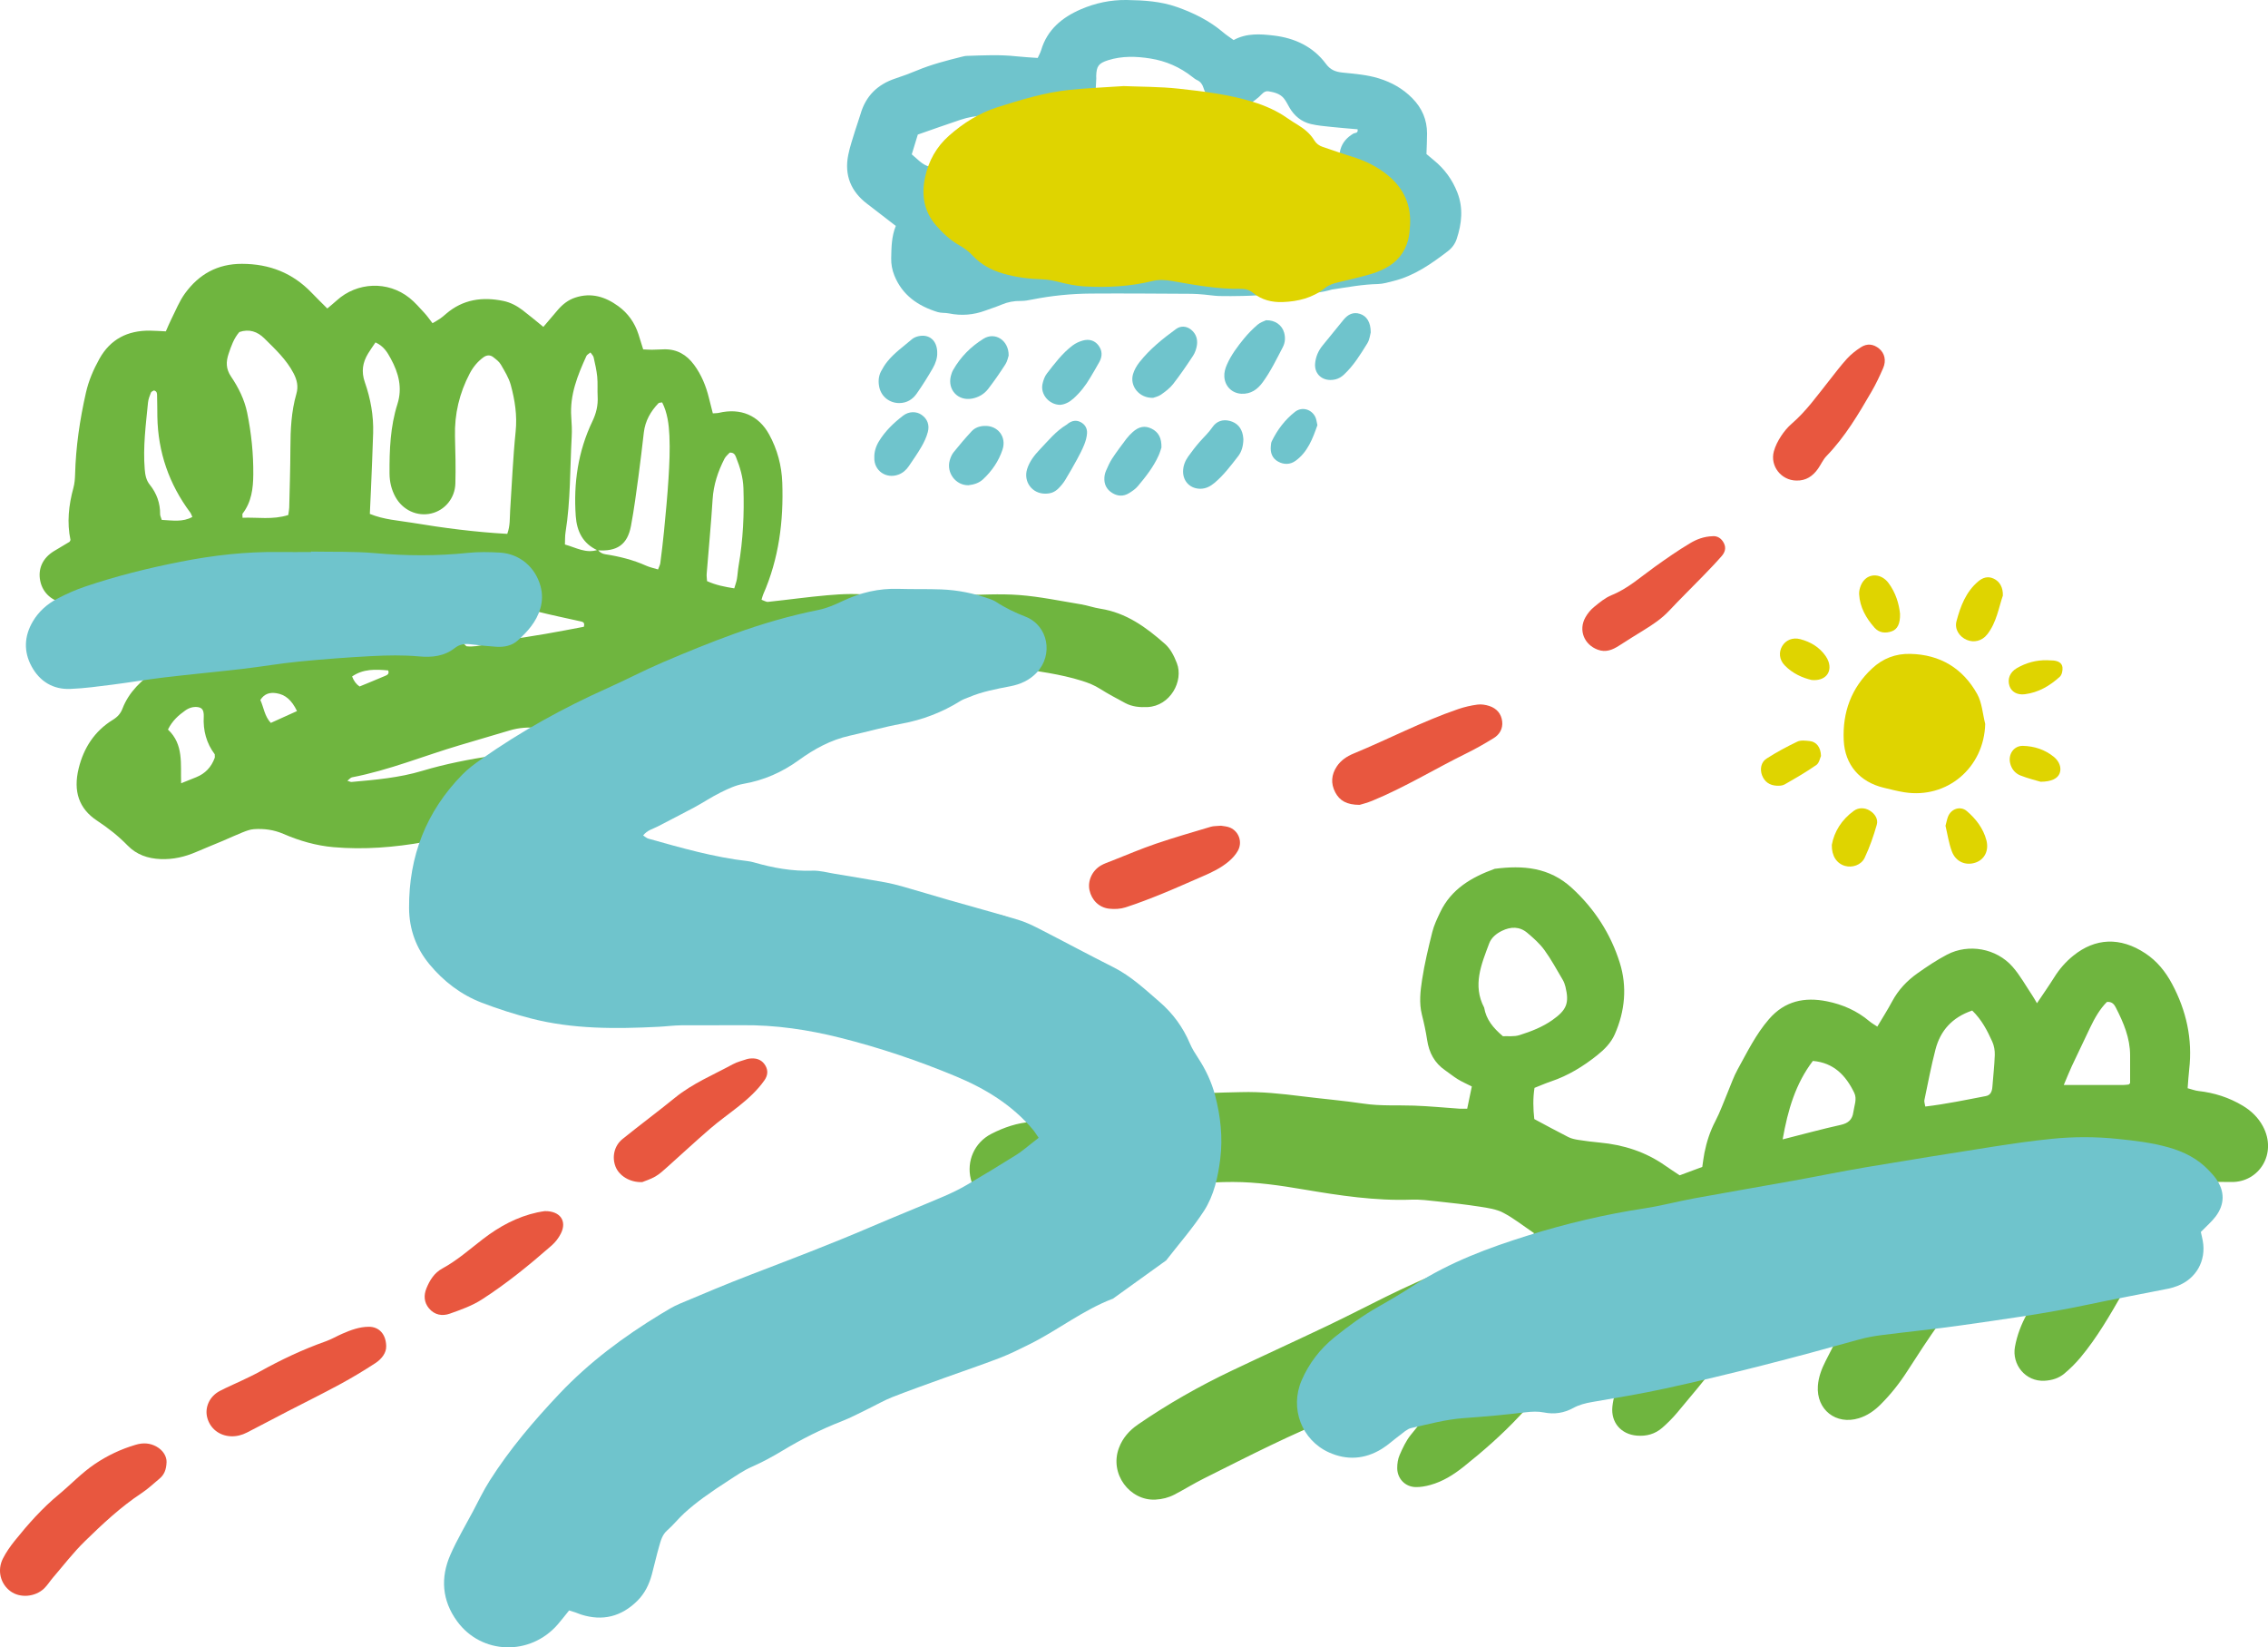
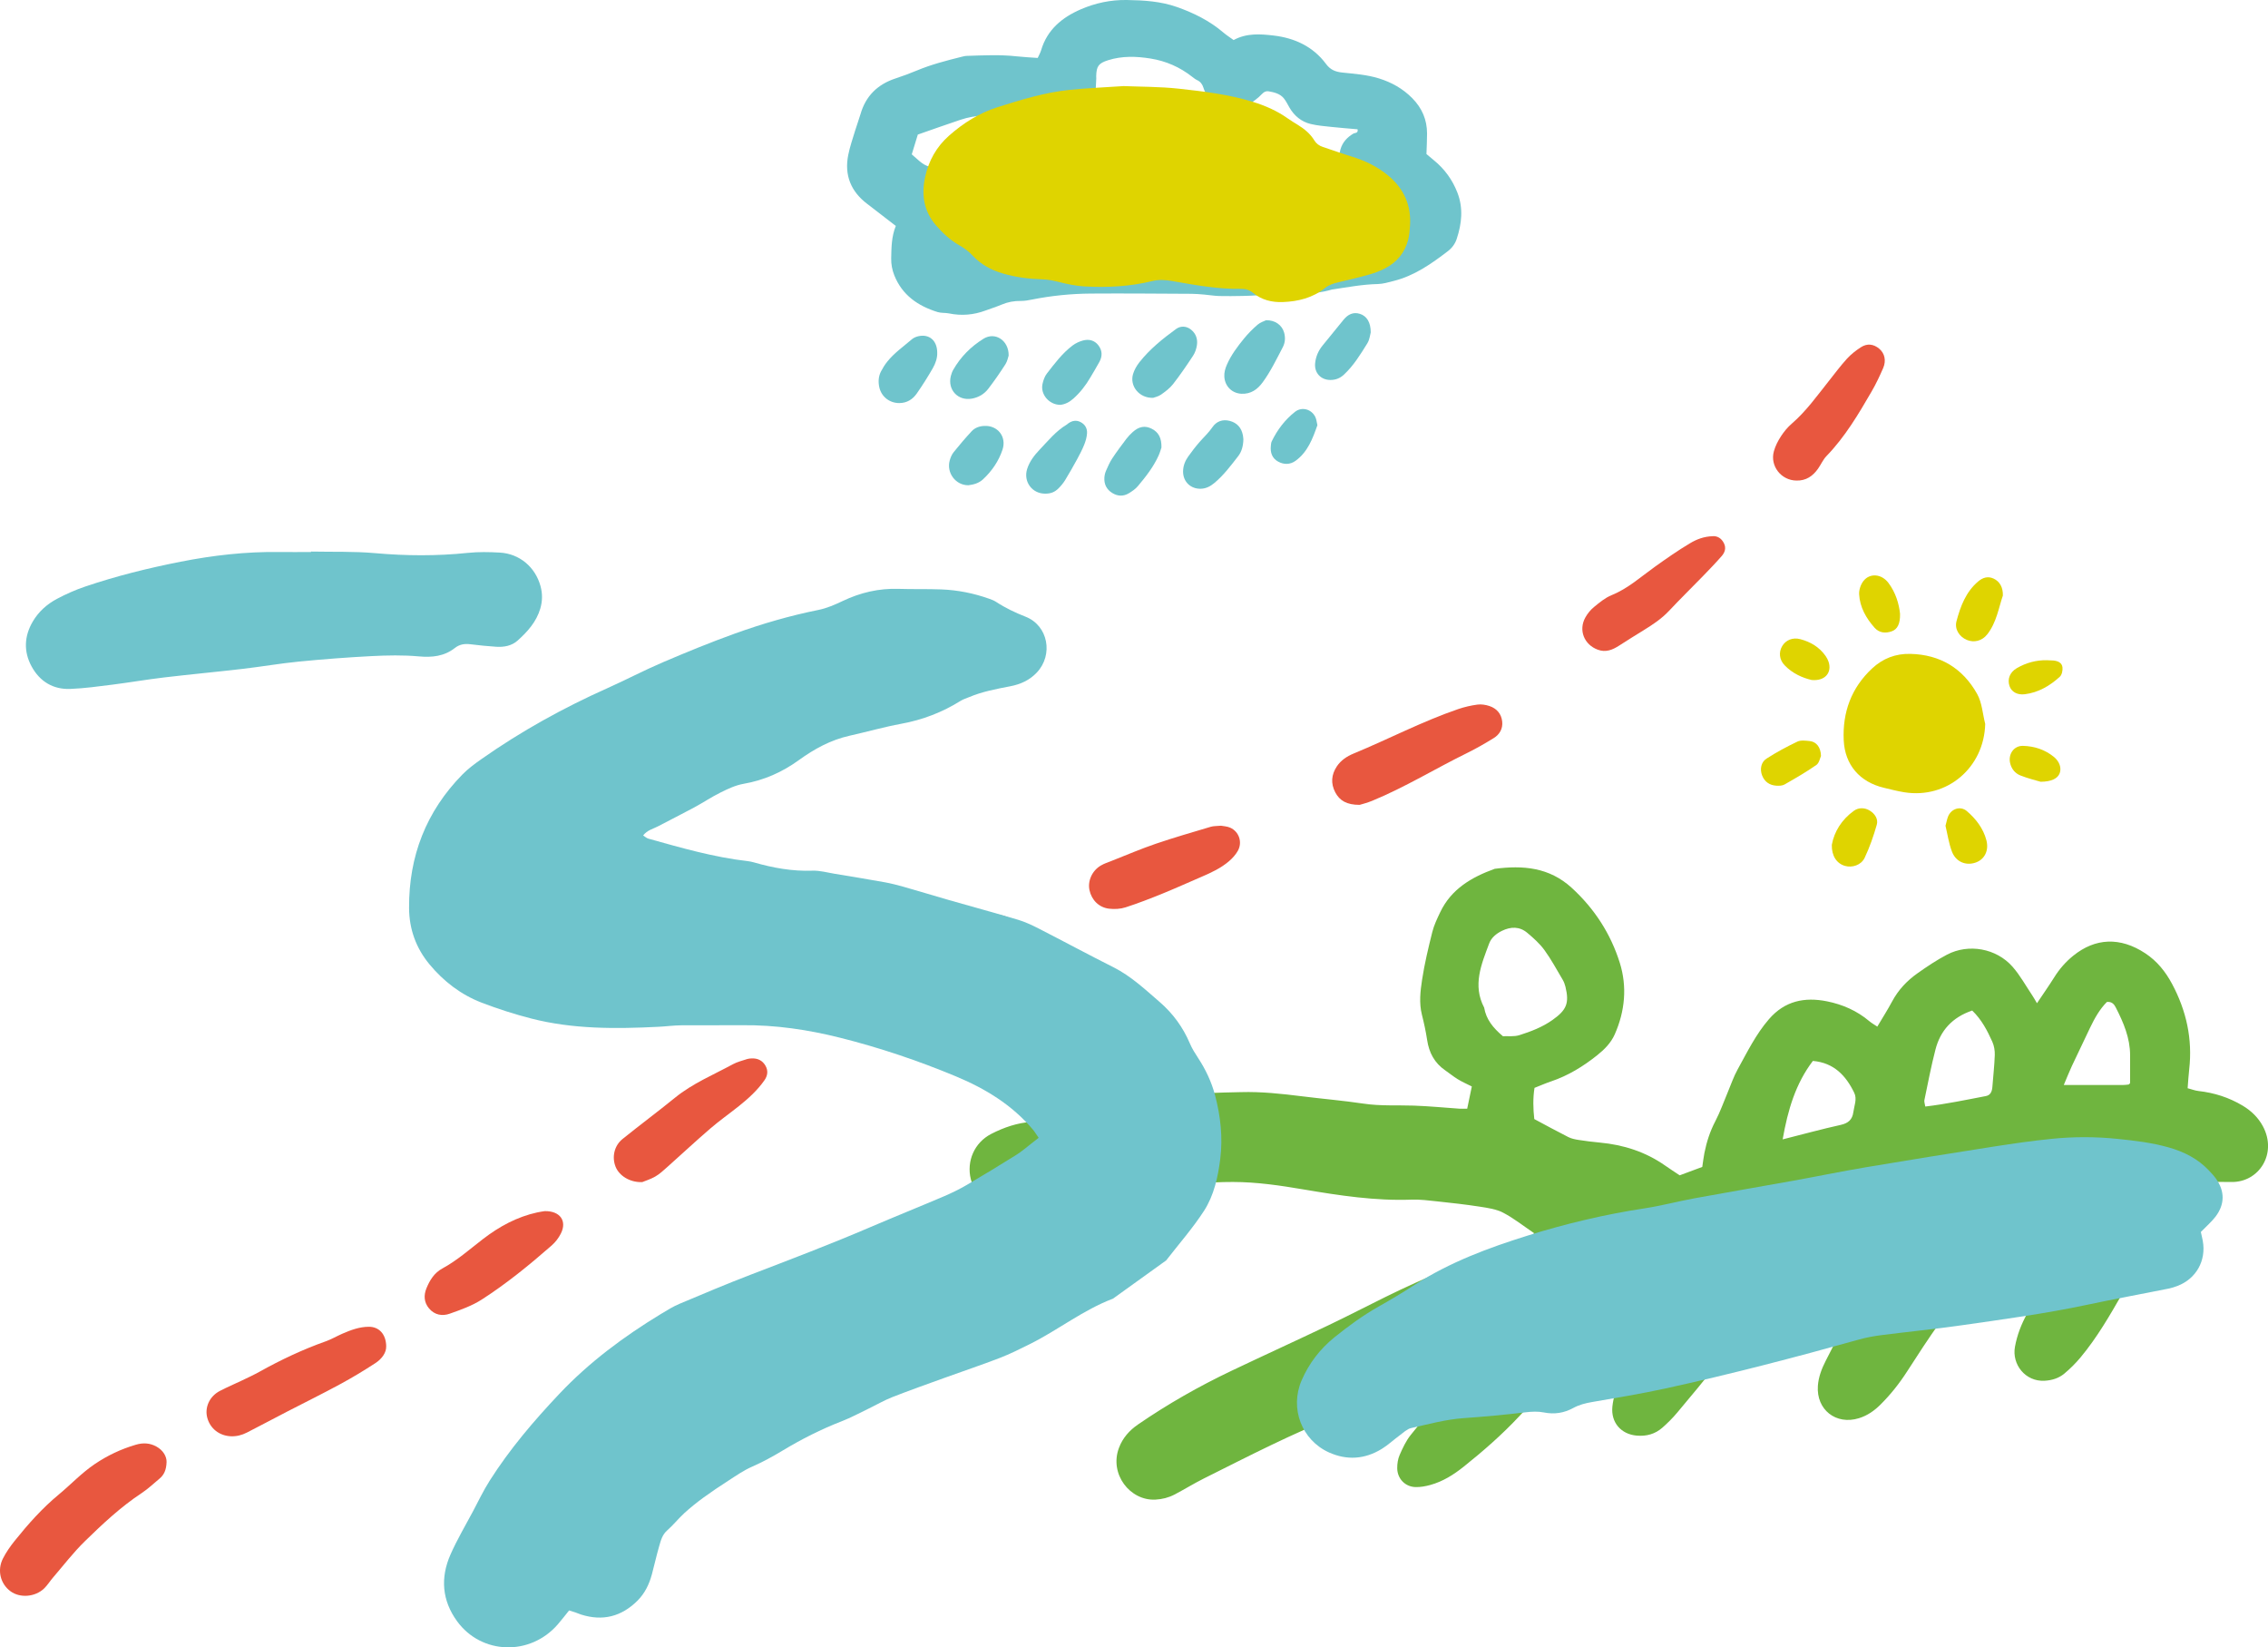
<svg xmlns="http://www.w3.org/2000/svg" version="1.1" viewBox="0 0 944.77 686.05">
  <defs>
    <style>
      .cls-1, .cls-2, .cls-3, .cls-4, .cls-5 {
        stroke-width: 0px;
      }

      .cls-1, .cls-3 {
        fill: #6fc4cc;
      }

      .cls-2 {
        fill: #e8573f;
      }

      .cls-2, .cls-3, .cls-4, .cls-5 {
        mix-blend-mode: multiply;
      }

      .cls-4 {
        fill: #6fb53f;
      }

      .cls-5 {
        fill: #dfd400;
      }

      .cls-6 {
        isolation: isolate;
      }
    </style>
  </defs>
  <g class="cls-6">
    <g id="Laag_1" data-name="Laag 1">
      <g>
        <path class="cls-5" d="M826.97,301.48c-.47,18.18-15.83,31.33-33.73,28.46-2.87-.46-5.7-1.2-8.53-1.88-9.96-2.38-16.2-9.49-16.68-19.77-.54-11.64,3.14-21.82,11.82-29.91,4.47-4.17,9.78-6.21,15.91-6.07,12.46.28,21.86,6,27.85,16.69,2.04,3.65,2.29,8.29,3.36,12.49Z" />
        <path class="cls-5" d="M834.32,248.05c-1.73,4.99-2.61,11.16-6.49,16.12-2.2,2.81-5.6,3.58-8.58,2.3-3.03-1.3-5.13-4.43-4.25-7.74,1.64-6.19,3.9-12.22,9.01-16.56,1.85-1.58,4.01-2.36,6.46-1.21,2.49,1.16,3.97,3.58,3.85,7.1Z" />
        <path class="cls-5" d="M763.08,351.8c.98-5.42,4.09-10.5,9.23-14.17,1.96-1.4,4.52-1.32,6.6-.03,2.07,1.28,3.57,3.49,2.89,5.87-1.35,4.69-2.96,9.37-5.05,13.77-1.47,3.09-5.25,4.22-8.2,3.37-3.42-.99-5.59-4.11-5.48-8.8Z" />
        <path class="cls-5" d="M758.57,314.82c-.41.84-.74,2.92-1.93,3.75-4.25,2.96-8.75,5.56-13.25,8.13-.93.53-2.25.58-3.38.51-2.83-.17-4.92-1.57-5.98-4.27-.98-2.5-.5-5.51,1.84-7.01,4.11-2.64,8.45-4.98,12.86-7.08,1.43-.68,3.43-.41,5.13-.23,2.77.29,4.61,2.56,4.7,6.19Z" />
        <path class="cls-5" d="M791.49,255.59c.11,4.16-1.07,6.46-3.42,7.31-2.67.96-5.29.67-7.2-1.49-3.51-3.96-6.12-8.52-6.42-13.91-.1-1.83.65-4.08,1.79-5.54,2.66-3.41,7.56-3,10.41.79,3.04,4.03,4.41,8.75,4.84,12.84Z" />
        <path class="cls-5" d="M810.42,343.93c.42-1.57.63-2.71,1.04-3.79,1.27-3.33,5.17-4.64,7.84-2.37,3.81,3.25,6.86,7.22,8.16,12.14,1.14,4.34-.79,8-4.43,9.29-4.1,1.45-8.32-.25-9.95-4.63-1.31-3.51-1.85-7.31-2.65-10.65Z" />
        <path class="cls-5" d="M754.7,283.19c-3.8-.87-8-2.7-11.29-6.13-2.26-2.36-2.51-5.47-1.01-7.99,1.48-2.49,4.35-3.73,7.52-2.89,4.3,1.13,7.99,3.32,10.59,7.05.49.7.9,1.49,1.18,2.29,1.56,4.52-1.39,8.19-6.99,7.67Z" />
        <path class="cls-5" d="M850.06,325.57c-1.89-.57-5.26-1.37-8.44-2.63-2.19-.87-3.7-2.69-4.27-5.14-.87-3.73,1.57-7.28,5.36-7.18,4.7.12,9.1,1.54,12.82,4.55,2.4,1.94,3.3,4.66,2.46,6.86-.81,2.13-3.31,3.51-7.94,3.54Z" />
        <path class="cls-5" d="M852.66,274.95c.87.04,1.75.06,2.62.12,1.87.15,3.63.86,3.87,2.82.16,1.28-.23,3.15-1.11,3.95-4.14,3.77-8.91,6.58-14.59,7.28-3.2.4-5.57-1.05-6.37-3.45-.95-2.85.15-5.73,3.05-7.41,3.85-2.23,8.03-3.39,12.52-3.31Z" />
      </g>
      <path class="cls-1" d="M373.17,94.09c-4.18-3.22-7.86-6.06-11.54-8.9-.13-.1-.26-.19-.39-.29-6.79-5.16-9.57-11.95-7.9-20.34.69-3.45,1.86-6.8,2.88-10.17.69-2.31,1.57-4.56,2.24-6.87,2.18-7.57,7.11-12.37,14.52-14.83,3.04-1.01,6.07-2.11,9.02-3.35,5.95-2.49,12.17-4.08,18.4-5.64.78-.19,1.57-.41,2.36-.43,6.91-.22,13.82-.58,20.72.19,2.86.32,5.73.44,8.79.67.54-1.19,1.11-2.14,1.42-3.18,2.52-8.6,8.76-13.7,16.53-17.07C456.27,1.27,462.62-.1,469.4,0c7.13.11,14.13.54,20.87,2.92,7,2.47,13.6,5.73,19.31,10.6,1.32,1.13,2.8,2.07,4.3,3.16,5.43-2.97,11.18-2.53,16.68-1.88,8.68,1.02,16.41,4.54,21.81,11.83,1.8,2.43,3.88,3.28,6.86,3.59,5.08.53,10.22.89,15.18,2.43,5.33,1.66,9.96,4.25,13.91,8.26,4.08,4.14,6.13,8.97,6.14,14.71,0,2.72-.15,5.45-.25,8.53.89.75,1.96,1.67,3.07,2.57,4.46,3.63,7.74,8.13,9.82,13.49,2.51,6.47,1.83,12.93-.3,19.32-.67,2.01-1.92,3.73-3.62,5.03-6.91,5.3-14,10.29-22.63,12.45-2.17.54-4.39,1.23-6.6,1.28-6.29.14-12.43,1.29-18.61,2.22-.16.02-.33,0-.48.05-8.15,2.46-16.54,1.9-24.88,1.95-2.07.01-4.14.35-6.22.48-2.08.13-4.17.23-6.25.26-3.22.05-6.43.12-9.65.03-2.07-.06-4.13-.42-6.21-.6-1.76-.15-3.52-.31-5.28-.32-13.99-.07-27.98-.2-41.97-.1-8.19.06-16.33.87-24.38,2.47-1.57.31-3.17.62-4.76.6-2.78-.04-5.4.42-7.97,1.51-2.21.94-4.52,1.65-6.78,2.49-4.94,1.83-9.98,2.26-15.16,1.2-1.57-.32-3.27-.11-4.77-.57-8.18-2.53-14.77-7.05-18.06-15.34-.89-2.25-1.33-4.61-1.28-7.07.1-4.5.11-8.99,1.92-13.45ZM379.76,64.24c1.37,1.2,2.31,2.07,3.3,2.89,2.75,2.28,5.4,3.31,9.17,1.55,4.92-2.31,9.83-1.07,13.91,2.46,4.21,3.65,5.71,8.39,4.71,13.91-.6,3.29-2.33,5.96-4.48,8.4-1.49,1.68-3.15,3.22-4.62,4.92-.61.7-.98,1.63-1.37,2.49-.22.49.57,1.31,1.15,1.21.47-.08.94-.17,1.38-.32,6.12-2.02,12.27-3.83,18.81-3.75.63,0,1.27-.22,1.91-.27,6.87-.52,13.59-2.55,20.56-2.09.63.04,1.27-.13,1.91-.2,2.54-.28,5.08-.8,7.63-.82,16.08-.13,32.15-.18,48.23-.2,2.08,0,4.15.45,6.23.53,3.52.14,7.1.57,10.56.13,6.88-.88,13.77-.89,20.67-1.1,2.24-.07,4.49-.14,6.7-.45,2.69-.38,5.33-1.3,8.03-1.48,4.94-.32,9.82-1.53,14.86-.64,4.55.8,8.94-.54,13.2-1.99,1.45-.49,3.04-1.09,3.84-2.84-.57-1.93-1.91-3.23-3.72-4.06-2.77-1.26-5.56-2.5-8.39-3.62-2.98-1.18-6.09-2.05-9.03-3.31-5.53-2.38-8.13-7.87-6.51-13.42.85-2.93,2.76-4.98,5.36-6.53.61-.36,2.11-.06,1.76-1.8-3.65-.32-7.31-.6-10.96-.99-2.87-.31-5.77-.54-8.56-1.21-3.92-.95-6.86-3.39-8.89-6.9-.72-1.25-1.35-2.57-2.24-3.7-1.6-2.02-4-2.6-6.39-3.01-1.89-.33-2.82,1.26-4,2.29-1.95,1.7-4.01,3.2-6.47,4.11-7.06,2.61-13.32-.73-15.97-6.05-.28-.57-.52-1.18-.71-1.79-.45-1.45-1.22-2.57-2.66-3.23-.72-.33-1.37-.85-2-1.34-5.15-4.07-11.01-6.63-17.44-7.65-5.89-.94-11.84-1.13-17.64.71-3.96,1.26-4.84,2.47-4.95,6.61,0,.32.05.64.03.96-.23,3.84-.3,7.7-.75,11.52-.62,5.23-4.84,9.74-9.78,10.68-3.94.75-7.77.4-10.96-2.27-3.16-2.65-6.81-3.4-10.75-3.45-1.6-.02-3.23-.03-4.81-.3-6.59-1.15-13.12-1.08-19.51,1.05-5.92,1.97-11.8,4.08-17.78,6.16-.86,2.8-1.65,5.38-2.51,8.18Z" />
      <path class="cls-1" d="M527.35,133.37c3.82-.14,6.73,2.07,7.57,5.14.57,2.08.46,4.13-.55,6.08-2.6,4.96-5.02,10.02-8.34,14.57-2.19,3.01-4.94,5-8.87,4.82-3.94-.18-6.88-3.09-7.14-7.04-.12-1.82.36-3.47,1.08-5.11,1.76-4,4.36-7.47,7.09-10.81,1.71-2.09,3.64-4.05,5.69-5.81,1.16-.99,2.76-1.47,3.48-1.83Z" />
-       <path class="cls-1" d="M480.34,165.68c-5.77.19-9.81-4.89-8.37-9.84.52-1.79,1.54-3.55,2.7-5.02,4.31-5.45,9.68-9.77,15.27-13.83,1.93-1.4,4.38-1.21,6.22.3,2.05,1.67,2.8,3.94,2.44,6.44-.23,1.54-.78,3.16-1.63,4.45-2.64,4.01-5.36,7.99-8.31,11.78-1.35,1.73-3.22,3.12-5.04,4.4-1.14.79-2.63,1.08-3.29,1.33Z" />
+       <path class="cls-1" d="M480.34,165.68c-5.77.19-9.81-4.89-8.37-9.84.52-1.79,1.54-3.55,2.7-5.02,4.31-5.45,9.68-9.77,15.27-13.83,1.93-1.4,4.38-1.21,6.22.3,2.05,1.67,2.8,3.94,2.44,6.44-.23,1.54-.78,3.16-1.63,4.45-2.64,4.01-5.36,7.99-8.31,11.78-1.35,1.73-3.22,3.12-5.04,4.4-1.14.79-2.63,1.08-3.29,1.33" />
      <path class="cls-1" d="M390.41,146.79c.12,2.13-.64,4.45-1.83,6.53-2.07,3.61-4.3,7.14-6.68,10.55-1.71,2.45-4.12,3.98-7.3,3.99-4.06,0-7.45-2.65-8.32-6.61-.49-2.27-.35-4.5.71-6.57.73-1.41,1.59-2.79,2.58-4.03,2.92-3.67,6.78-6.34,10.3-9.37.7-.6,1.66-1.01,2.57-1.23,4.54-1.09,7.91,1.63,7.98,6.74Z" />
      <path class="cls-1" d="M517.95,182.97c-.07,2.74-.69,5.12-2.19,7.04-3.05,3.92-6.03,7.92-9.89,11.13-1.63,1.36-3.42,2.34-5.64,2.4-4.22.12-7.38-2.88-7.4-7.12,0-2.33.81-4.43,2.13-6.29,1.49-2.09,3.06-4.14,4.75-6.07,1.79-2.05,3.79-3.87,5.35-6.16,1.66-2.43,4.23-3.39,7.2-2.62,3.1.81,4.91,2.89,5.5,6.03.12.63.15,1.27.19,1.65Z" />
      <path class="cls-1" d="M435.38,205.59c-5.47.01-9.15-5.03-7.51-10.26.99-3.16,3.03-5.78,5.19-8.04,3.53-3.69,6.78-7.76,11.27-10.44.27-.16.5-.41.76-.59,1.57-1.08,3.25-1.39,5-.5,1.91.97,2.87,2.66,2.73,4.72-.11,1.57-.55,3.17-1.14,4.63-.83,2.08-1.87,4.09-2.94,6.06-1.61,2.96-3.28,5.89-5.03,8.76-.75,1.22-1.69,2.36-2.7,3.38-1.66,1.68-3.32,2.28-5.64,2.28Z" />
      <path class="cls-1" d="M483.83,186.34c-.25.72-.62,2.11-1.21,3.41-2.14,4.72-5.32,8.78-8.63,12.71-1.01,1.2-2.39,2.14-3.75,2.96-2.24,1.36-4.6,1.28-6.84-.07-2.42-1.46-3.53-3.67-3.35-6.47.06-.94.29-1.92.66-2.78.77-1.76,1.54-3.55,2.59-5.15,1.85-2.81,3.88-5.51,5.91-8.2.77-1.02,1.68-1.96,2.63-2.81,2.61-2.36,5.17-2.79,7.94-1.38,2.89,1.47,4.11,3.91,4.04,7.78Z" />
      <path class="cls-1" d="M420.17,148.09c-.24.68-.52,2.33-1.35,3.62-2.25,3.5-4.62,6.93-7.16,10.23-1.7,2.21-4.09,3.6-6.88,4.08-5.73.99-10.09-3.68-8.71-9.35.22-.92.55-1.85,1.02-2.67,3.09-5.39,7.33-9.66,12.62-12.94,4.84-3,10.57.72,10.46,7.03Z" />
      <path class="cls-1" d="M441.59,168.6c-4.64-.07-8.23-4.43-7.33-8.64.33-1.54.89-3.19,1.84-4.41,3.25-4.18,6.43-8.46,10.71-11.68,1.24-.93,2.76-1.64,4.26-2.05,2.49-.69,4.84-.15,6.49,2,1.63,2.12,1.7,4.48.46,6.8-1.22,2.26-2.56,4.45-3.87,6.67-1.88,3.21-4.14,6.12-6.91,8.62-1.72,1.55-3.67,2.56-5.65,2.69Z" />
      <path class="cls-1" d="M571.01,138.4c-.28.95-.45,3.01-1.42,4.57-2.87,4.63-5.73,9.3-9.77,13.06-1.59,1.49-3.48,2.23-5.68,2.21-3.91-.03-6.65-2.92-6.31-6.86.24-2.78,1.32-5.28,3.08-7.45,2.93-3.61,5.85-7.23,8.81-10.82,1.77-2.14,3.96-3.3,6.79-2.4,2.8.89,4.49,3.49,4.49,7.68Z" />
-       <path class="cls-1" d="M364.21,190.59c-.07-2.31.59-4.58,1.86-6.7,2.61-4.33,6.19-7.77,10.15-10.8,2.39-1.83,5.51-1.84,7.65-.35,2.55,1.77,3.38,4.33,2.63,7.17-.56,2.14-1.54,4.21-2.65,6.14-1.6,2.77-3.46,5.4-5.25,8.06-1.1,1.63-2.52,2.88-4.41,3.57-5.02,1.84-10.17-1.62-9.98-7.09Z" />
      <path class="cls-1" d="M403.37,202.08c-5.24.05-9.19-5.15-7.75-10.33.34-1.21.87-2.48,1.65-3.45,2.4-2.99,4.9-5.92,7.51-8.73,1.34-1.44,3.18-2.09,5.2-2.19,5.63-.3,9.42,4.52,7.63,9.88-1.6,4.81-4.4,8.88-8.1,12.34-1.73,1.62-3.86,2.21-6.13,2.49Z" />
      <path class="cls-1" d="M548.78,177.08c-1.96,5.58-4.02,11.13-9.07,14.81-2.25,1.64-4.86,1.68-7.27.36-2.51-1.37-3.34-3.76-3.05-6.54.07-.63.09-1.32.36-1.88,2.32-4.82,5.52-9.03,9.72-12.33,2.89-2.26,6.94-1.07,8.48,2.22.46.98.54,2.13.83,3.35Z" />
      <path class="cls-5" d="M467.99,35.85c7.08.3,15.11.22,23.03,1.08,10.41,1.14,20.84,2.39,30.93,5.5,5.13,1.58,9.97,3.7,14.37,6.81,1.41.99,2.88,1.89,4.35,2.79,2.7,1.67,5.13,3.64,6.79,6.38.87,1.43,2.05,2.28,3.6,2.79,4.01,1.31,7.97,2.77,12.01,4,5.61,1.72,10.77,4.2,15.3,7.99,6.46,5.41,9.52,12.28,9,20.7-.13,2.03-.29,4.09-.8,6.04-1.39,5.27-4.61,9.22-9.42,11.74-2.07,1.08-4.29,1.95-6.53,2.59-4.36,1.24-8.78,2.28-13.2,3.32-2,.47-3.86,1.07-5.52,2.4-5.11,4.08-11.13,5.57-17.53,5.81-4.53.17-8.75-.86-12.31-3.76-1.57-1.28-3.18-1.77-5.15-1.74-9.61.16-19.03-1.58-28.43-3.22-2.84-.5-5.54-.74-8.35-.05-9.36,2.3-18.9,2.8-28.47,2.25-3.56-.21-7.13-.97-10.61-1.85-2.29-.58-4.53-1.03-6.9-1.1-5.49-.16-10.91-.85-16.22-2.38-4.94-1.42-9.29-3.76-12.79-7.53-1.62-1.75-3.47-3.1-5.54-4.27-3.71-2.1-6.79-4.97-9.6-8.19-5.21-5.97-6.24-12.87-4.62-20.26,1.47-6.73,4.72-12.58,9.96-17.2,5.94-5.24,12.55-9.42,20.12-11.82,9.85-3.13,19.75-6.18,30.08-7.24,7.16-.74,14.37-1.03,22.48-1.58Z" />
      <path class="cls-4" d="M611.19,461.69c.69-3.32,1.28-6.17,1.92-9.22-2.19-1.11-4.11-1.95-5.87-3.03-1.8-1.1-3.44-2.47-5.19-3.67-4.48-3.07-6.77-7.38-7.56-12.69-.53-3.54-1.31-7.06-2.18-10.53-1.22-4.87-.65-9.77.08-14.53,1.02-6.68,2.61-13.29,4.25-19.86.71-2.85,2.02-5.57,3.29-8.24,4.61-9.71,13.11-14.62,22.72-18.1,11.72-1.51,22.68-.68,32.1,7.95,9.5,8.7,16.22,19.15,20,31.2,3.11,9.92,2.18,20.12-2.1,29.79-1.58,3.57-4.3,6.3-7.3,8.69-5.82,4.65-12.11,8.51-19.24,10.91-2.2.74-4.33,1.68-6.89,2.69-.68,4.3-.58,8.65-.09,12.99,4.88,2.6,9.5,5.14,14.2,7.51,1.29.65,2.79.95,4.24,1.18,2.93.46,5.88.83,8.83,1.1,9.88.92,19.05,3.84,27.24,9.58,1.9,1.33,3.85,2.59,6.06,4.06,3.09-1.15,6.22-2.31,9.41-3.5.33-2.16.53-4.03.9-5.87.92-4.58,2.33-8.96,4.53-13.16,2.05-3.91,3.51-8.14,5.24-12.22,1.32-3.12,2.4-6.37,4.04-9.32,3.99-7.21,7.59-14.65,13.08-20.98,6.59-7.61,14.83-9.28,24.16-7.41,6.52,1.31,12.5,3.93,17.65,8.28.95.8,2.05,1.4,3.31,2.25,2.17-3.66,4.31-7,6.17-10.48,2.56-4.79,6.18-8.63,10.54-11.71,3.97-2.8,8.04-5.54,12.34-7.79,8.98-4.7,20.54-2.63,27.29,5.05,3.18,3.62,5.54,7.96,8.25,11.99.58.86,1.07,1.78,1.92,3.2,2.57-3.85,4.98-7.26,7.19-10.79,2.16-3.46,4.79-6.48,7.95-9.02,9.12-7.36,19.51-7.89,29.96-.99,4.89,3.22,8.45,7.64,11.19,12.78,5.95,11.14,8.56,22.94,7.12,35.57-.29,2.5-.42,5.02-.65,7.85,1.72.45,3.07.99,4.47,1.15,6.62.74,12.8,2.7,18.53,6.15,3.54,2.14,6.41,4.92,8.35,8.53,6.09,11.34-1.56,23.37-13.07,23.22-3.39-.04-6.78-.07-10.17.01-4.24.11-7.37,1.59-9.94,5.5-8.74,13.28-17.19,26.72-25.1,40.5-5.38,9.37-10.76,18.76-17.72,27.09-2.02,2.42-4.3,4.68-6.72,6.7-2.31,1.92-5.12,2.8-8.22,2.97-8,.44-13.69-6.79-12.34-14.15.88-4.82,2.62-9.39,5.01-13.67,2.68-4.81,5.41-9.59,8.19-14.35,6.51-11.16,13.01-22.34,20.88-32.64.74-.97,1.3-2.1,1.84-2.99-.84-1.82-2.23-1.48-3.4-1.42-7.83.43-15.55,1.62-23.45,3.15-2.43,5.81-6.76,10.18-10.85,14.76-2.96,3.31-5.73,6.8-8.54,10.25-2,2.47-3.8,5.11-5.89,7.5-10.81,12.3-19.86,25.88-28.67,39.61-3.22,5.02-6.89,9.65-11.11,13.85-2.58,2.57-5.49,4.62-9.04,5.71-9.53,2.93-17.77-3.56-17.07-13.48.26-3.67,1.55-7.04,3.18-10.26,9.56-18.94,19.78-37.48,33.66-53.72.95-1.11,1.8-2.32,2.63-3.41-.46-1.63-1.64-1.36-2.6-1.18-4.58.85-9.15,1.73-13.7,2.69-6.41,1.35-12.79,2.78-19.2,4.18-3.28,6.28-8.02,11.09-13.15,15.56-.96.83-1.88,1.72-2.73,2.67-10.13,11.4-20.89,22.24-30.19,34.38-5.28,6.9-10.9,13.54-16.47,20.2-1.9,2.27-4.01,4.38-6.24,6.33-3,2.63-6.6,3.62-10.62,3.28-6.57-.55-10.86-5.49-10.17-12.1.38-3.6,1.47-7.02,3.09-10.29,3.02-6.1,6.53-11.89,10.74-17.24,6.41-8.16,12.29-16.76,19.7-24.1.26-.26.27-.77.46-1.4-.57-.07-1.15-.32-1.61-.18-5.66,1.75-11.29,3.59-16.95,5.34-2.48.77-4.49,2.14-6.46,3.84-6.24,5.41-12.78,10.45-18.39,16.58-9.73,10.63-19.65,21.08-29.49,31.6-7.11,7.6-14.94,14.43-23.06,20.91-4.16,3.32-8.65,6.15-13.84,7.58-2.01.56-4.16.95-6.23.89-4.28-.12-7.54-3.5-7.59-7.82-.02-1.86.27-3.86,1.01-5.55,1.26-2.89,2.64-5.86,4.59-8.3,5.8-7.29,11.87-14.37,17.88-21.49,2.98-3.54,6.06-6.99,9.02-10.4-.99-1.6-2.05-1.08-2.93-.69-12.36,5.52-24.72,11.06-37.06,16.64-5.59,2.53-11.02,5.46-16.73,7.68-19.37,7.54-37.78,17.09-56.34,26.36-4.16,2.08-8.12,4.55-12.25,6.7-2.45,1.27-5.07,1.94-7.91,2.09-10.61.55-19.31-10.68-15.19-21.57,1.56-4.14,4.34-7.25,7.9-9.7,12.41-8.53,25.47-15.95,39.06-22.42,13.37-6.36,26.85-12.51,40.22-18.88,8.02-3.82,15.91-7.93,23.88-11.85,16.15-7.96,32.79-14.79,49.73-20.86,3.19-1.14,6.31-2.45,9.43-3.77.91-.39,1.68-1.11,2.78-1.86-4.52-3.05-8.51-6.25-12.96-8.57-2.9-1.51-6.43-2-9.75-2.52-5.85-.91-11.74-1.56-17.63-2.19-3.58-.38-7.19-.86-10.77-.73-15.13.55-29.97-1.71-44.81-4.22-9.8-1.66-19.62-3.13-29.62-3.14-10.62-.01-21.11,1.03-31.51,3.09-2.07.41-4.19.74-6.29.76-7.26.06-14.3,1.37-21.27,3.27-5.92,1.61-11.8,3.47-18.09,2.71-1.23-.15-2.59.03-3.76.44-3.91,1.35-7.95,1.19-11.96,1.17-7.91-.05-14.47-5.22-16.3-12.62-1.85-7.46,1.47-15.2,8.47-18.82,5.29-2.73,11.02-4.68,16.92-5.04,6.19-.38,12.1-1.85,18.1-3.04,6.84-1.36,13.72-2.56,20.58-3.83,4.16-.77,8.42-1.21,12.46-2.4,7.22-2.13,14.61-2.33,22.01-2.7,4.66-.23,9.32-.28,13.98-.41,8.49-.24,16.89.67,25.29,1.72,8.61,1.08,17.27,1.8,25.85,3.08,6.98,1.04,13.95.58,20.92.82,6.34.22,12.66.85,18.99,1.28.83.06,1.66,0,3.26,0ZM626.04,431.54c1.99-.1,4.63.27,6.94-.46,4.8-1.52,9.55-3.34,13.73-6.3,5.92-4.19,7.05-7.02,5.4-13.86-.24-1.01-.63-2.03-1.16-2.92-2.47-4.16-4.77-8.46-7.61-12.36-1.96-2.69-4.55-4.98-7.11-7.14-3.24-2.73-6.9-2.65-10.63-.82-2.37,1.16-4.38,2.87-5.27,5.25-3.24,8.67-6.98,17.37-2.08,26.7.82,4.84,3.65,8.41,7.81,11.91ZM821.54,420.85c-8.36,2.85-13.25,8.37-15.29,16.23-1.81,6.95-3.14,14.03-4.61,21.06-.15.72.2,1.54.37,2.69,8.72-1.05,16.98-2.78,25.26-4.37,1.96-.37,2.55-1.98,2.69-3.83.33-4.43.85-8.84,1-13.27.06-1.85-.28-3.87-1.04-5.55-2.08-4.61-4.4-9.14-8.38-12.98ZM742.59,474.5c8.71-2.2,16.41-4.31,24.19-6.03,3.16-.7,4.84-2.21,5.26-5.33.36-2.69,1.64-5.44.36-8.06-3.47-7.14-8.44-12.49-17.22-13.25-7.2,9.47-10.42,20.35-12.59,32.68ZM859.69,451.86c8.92,0,16.7,0,24.48,0,.84,0,1.68-.1,2.51-.2.17-.02.33-.25.48-.4.14-.14.26-.31.17-.2,0-4.05.01-7.84,0-11.63-.02-7.18-2.74-13.56-5.93-19.78-.65-1.28-1.53-2.58-3.72-2.4-2.97,2.97-5.12,6.77-7.02,10.74-2.54,5.31-5.09,10.62-7.59,15.96-1.05,2.25-1.95,4.56-3.38,7.92Z" />
-       <path class="cls-4" d="M264.08,287.12c.69,2.82,2.31,4.82,3.83,6.79,4.46,5.79,6.12,12.57,6.54,19.6.18,3.06-.4,6.47-1.66,9.26-3.92,8.68-10.05,15.19-19.87,17.12-4.98.98-10,1.93-15.04,2.34-20.49,1.67-40.75,4.81-60.98,8.42-12.51,2.23-25.23,3.27-37.97,2.16-7.21-.63-14.19-2.64-20.79-5.5-4.07-1.76-8.13-2.29-12.38-2-1.62.11-3.24.75-4.78,1.36-2.74,1.08-5.41,2.35-8.13,3.5-3.7,1.56-7.44,3.05-11.12,4.64-4.73,2.04-9.59,3.17-14.81,2.96-5.34-.21-10.06-1.84-13.75-5.64-3.87-3.97-8.13-7.32-12.76-10.37-7.55-4.99-9.97-12.24-7.64-21.75,2.1-8.57,6.64-15.57,14.25-20.24,1.94-1.19,3.22-2.61,4-4.66,2.7-7.05,8.07-11.91,13.96-16.1,8.15-5.8,17.21-6.52,26.63-3.36.6.2,1.2.38,2.07.65,4.17-3.39,8.59-6.82,14.01-8.11,5.4-1.29,10.95-.6,16.54.11.64-.56,1.41-1.01,1.85-1.68,2.93-4.48,7.36-6.9,12.08-8.93,12.67-5.45,25.55-5.41,38.4-.93,4.79,1.67,9.19,4.34,12.94,7.88,1.54,1.45,3.08,2.9,4.8,4.5,5.49.6,10.64-1.9,16.04-2.57,5.67-.71,11.31-1.64,16.95-2.59,5.39-.91,10.76-1.99,15.91-2.95.43-1.53-.13-1.98-1.05-2.19-6.19-1.39-12.41-2.66-18.56-4.21-8.66-2.18-17.49-2.95-26.32-3.98-11.76-1.38-23.56-2.71-35.13-5.37-6.44-1.48-12.9-2.16-19.52-2.05-18.43.3-36.88-.01-55.29.77-10.39.44-20.74.51-31.12.45-2.56-.02-5.02.25-7.46,1.22-3.93,1.57-7.97,2.86-11.93,4.35-3.04,1.14-6.15,1.55-9.36,1.21-5.56-.59-9.67-4.18-10.7-9.3-1.02-5.07,1-9.51,5.68-12.39,2.15-1.32,4.34-2.58,6.51-3.89.15-.09.2-.35.41-.77-1.53-7.2-.76-14.48,1.22-21.72.49-1.81.65-3.75.7-5.64.3-11.48,1.98-22.77,4.51-33.96,1.14-5.02,3.12-9.64,5.61-14.11,4.6-8.25,11.78-11.82,21-11.75,2.11.02,4.21.19,6.68.3.79-1.76,1.49-3.5,2.33-5.17,1.81-3.58,3.3-7.41,5.64-10.62,5.8-7.97,13.5-12.35,23.77-12.33,11.48.03,21.1,3.81,29.02,12.07,2.03,2.12,4.14,4.16,6.5,6.53,1.45-1.23,2.72-2.25,3.92-3.34,8.5-7.71,21.29-8.25,30.29-1.08,2.3,1.83,4.24,4.12,6.26,6.29,1.14,1.23,2.09,2.63,3.36,4.26,1.17-.7,2.22-1.26,3.19-1.93.87-.6,1.67-1.31,2.47-2,7.01-6.01,15.1-7.16,23.87-5.34,2.98.62,5.58,2.01,7.96,3.81,2.86,2.17,5.59,4.49,8.68,6.99,2.05-2.41,4.05-4.81,6.1-7.16,1.97-2.26,4.24-4.07,7.18-5.04,6.69-2.21,12.56-.34,17.93,3.56,4.03,2.93,6.85,6.89,8.4,11.68.65,2.01,1.26,4.03,1.98,6.33,1.25.05,2.46.15,3.68.14,1.69-.01,3.39-.14,5.08-.17,5.31-.11,9.34,2.26,12.43,6.45,3.07,4.16,4.98,8.83,6.2,13.82.5,2.03,1.03,4.06,1.62,6.4.97-.08,1.77-.04,2.53-.22,9.02-2.11,16.53.99,20.93,9.01,3.41,6.21,5.22,12.99,5.47,20.06.57,16.05-1.41,31.7-7.95,46.56-.25.56-.37,1.18-.69,2.21.95.32,1.88.97,2.74.88,8.21-.86,16.39-2.02,24.62-2.74,6.53-.57,13.11-.89,19.65.19,1.25.21,2.53.39,3.79.37,10.59-.17,21.19-.43,31.78-.59,8.26-.13,16.57-.7,24.78-.07,8.62.66,17.16,2.47,25.72,3.87,2.71.45,5.33,1.4,8.04,1.82,10.75,1.66,19.09,7.72,26.92,14.65,2.38,2.11,3.79,5,4.97,8.02,2.9,7.42-2.74,17.88-12.25,18.3-3.23.14-6.37-.13-9.26-1.68-3.54-1.91-7.11-3.78-10.5-5.93-2.36-1.5-4.82-2.47-7.48-3.31-9.14-2.89-18.61-3.97-27.99-5.57-1.45-.25-2.96-.18-4.44-.2-12.93-.13-25.86-.25-38.79-.35-6.57-.05-13.11-.11-19.67-.87-4.8-.56-9.76-.41-14.58.08-12.22,1.23-24.39,2.9-36.59,4.27-6.52.73-13.08,1.08-19.59,1.84-6.73.78-13.43,1.77-20.13,2.8-1.61.25-3.15.98-4.88,1.55ZM248.83,229.15c-6.05-2.8-8.54-7.88-8.99-14.2-.97-13.73.95-26.99,6.93-39.48,1.61-3.35,2.4-6.69,2.19-10.36-.15-2.74.09-5.51-.18-8.23-.27-2.71-.89-5.39-1.49-8.06-.16-.69-.81-1.27-1.33-2.04-.77.65-1.43.94-1.66,1.43-3.7,8.09-7,16.28-6.33,25.47.2,2.73.33,5.5.18,8.23-.73,13.27-.45,26.61-2.57,39.8-.26,1.61-.17,3.28-.25,5.05,4.68,1.31,8.81,3.87,13.68,2.22.81,1.04,1.82,1.64,3.17,1.85,5.86.9,11.58,2.33,17.02,4.77,1.48.66,3.11.99,4.92,1.55.42-1.15.85-1.88.94-2.65.56-4.4,1.12-8.8,1.54-13.22.7-7.36,1.43-14.72,1.88-22.09.36-5.9.65-11.83.37-17.72-.22-4.74-.82-9.56-3.01-13.88-.74.14-1.29.07-1.52.31-3.3,3.42-5.55,7.39-6.12,12.19-.72,6.08-1.4,12.17-2.23,18.24-.94,6.9-1.84,13.82-3.12,20.66-1.47,7.84-5.81,10.81-14.04,10.17ZM156.4,142.62c-1.19,1.78-2.18,3.13-3.04,4.56-2.31,3.79-2.93,7.58-1.37,12.03,2.38,6.8,3.67,13.91,3.45,21.18-.24,7.82-.59,15.63-.91,23.45-.14,3.35-.31,6.7-.47,10.18,5.88,2.4,11.84,2.73,17.6,3.68,13.09,2.17,26.26,3.9,39.65,4.63,1.26-3.41,1-6.59,1.2-9.7.73-10.97,1.17-21.98,2.29-32.91.69-6.71-.31-13.09-2.03-19.4-.82-3-2.57-5.79-4.15-8.52-.71-1.22-1.99-2.16-3.14-3.06-1.31-1.03-2.77-.91-4.11.07-2.43,1.78-4.28,4.04-5.69,6.71-4.32,8.22-6.39,16.93-6.15,26.22.17,6.55.35,13.11.16,19.66-.18,6.14-4.42,11.11-10,12.43-5.9,1.4-11.95-1.37-15-6.93-1.66-3.03-2.41-6.31-2.43-9.75-.05-9.76.31-19.48,3.3-28.88,2.15-6.76.46-12.97-2.75-18.86-1.37-2.5-2.83-5.2-6.42-6.82ZM120.08,214.49c.19-1.45.38-2.27.4-3.09.19-8.25.47-16.5.49-24.75.02-7.65.36-15.24,2.49-22.63.89-3.08.27-5.77-1.15-8.52-2.99-5.76-7.66-10.08-12.16-14.54-2.92-2.89-6.35-4.08-10.45-2.68-2.28,2.63-3.38,5.8-4.46,9.02-1.15,3.4-1.16,6.32,1.02,9.55,3.07,4.54,5.56,9.51,6.69,14.98,1.75,8.52,2.64,17.15,2.56,25.84-.05,5.73-.74,11.42-4.45,16.21-.19.25-.02.78-.02,1.75,6.2-.27,12.46.94,19.05-1.15ZM305.87,245.03c.43-1.5.88-2.64,1.09-3.83.32-1.87.4-3.79.73-5.66,1.85-10.68,2.36-21.43,2-32.25-.15-4.5-1.42-8.75-3.09-12.89-.36-.89-.82-2.02-2.63-1.9-.61.69-1.64,1.49-2.18,2.54-2.72,5.31-4.56,10.84-4.94,16.9-.64,10.34-1.65,20.65-2.47,30.98-.08,1.02.09,2.06.15,3.09,3.67,1.66,7.31,2.38,11.35,3.01ZM237.72,309.07c-.19-.42-.26-.91-.54-1.16-.63-.55-1.31-1.1-2.06-1.44-7.35-3.32-14.91-4.63-22.84-2.27-6.89,2.05-13.78,4.09-20.68,6.12-15,4.43-29.52,10.44-44.96,13.4-.61.12-1.11.8-1.94,1.44.95.28,1.36.52,1.74.49,9.9-.89,19.82-1.73,29.41-4.61,9.74-2.93,19.71-4.83,29.74-6.37,9.2-1.41,18.44-2.54,27.66-3.84,1.6-.23,3.37-.2,4.47-1.76ZM67.37,216.51c4.53.23,8.71,1.01,12.76-1.23-.33-.7-.5-1.32-.85-1.8-8.85-11.85-13.46-25.16-13.73-39.95-.05-2.95-.02-5.91-.12-8.86-.02-.75.03-1.72-1.31-2.07-.33.22-1.05.44-1.23.87-.54,1.36-1.1,2.78-1.24,4.22-.9,9.23-2.13,18.44-1.36,27.76.2,2.36.57,4.51,2.13,6.45,2.86,3.56,4.33,7.67,4.28,12.29,0,.58.33,1.17.67,2.31ZM69.97,303.83c6.62,6.2,5.21,14.28,5.48,22.37,2.47-.99,4.39-1.76,6.31-2.54q5.57-2.24,7.67-8.02c.13-.37.02-.82.02-1.52-3.43-4.53-4.91-9.89-4.57-15.79.04-.62-.02-1.27-.16-1.88-.26-1.13-1.02-1.78-2.18-1.95-2-.31-3.83.29-5.38,1.4-2.73,1.95-5.3,4.12-7.19,7.91ZM123.72,296.12c-2.21-4.58-4.87-6.84-8.52-7.42-2.67-.43-5.03.09-6.75,2.81,1.42,3.07,1.73,6.74,4.36,9.55,3.63-1.64,7.07-3.19,10.91-4.93ZM146.68,281.73q1.03,2.77,3.11,4.16c3.54-1.46,7.04-2.87,10.51-4.36.88-.38,2-.78,1.4-2.33-5.21-.48-10.4-.7-15.03,2.52Z" />
      <path class="cls-2" d="M69.39,608.86c-.11,3.33-1.07,5.38-2.97,6.95-2.44,2.03-4.76,4.24-7.39,5.98-8.7,5.75-16.28,12.84-23.68,20.07-4.82,4.71-8.96,10.12-13.37,15.25-1.24,1.44-2.24,3.11-3.6,4.41-3.79,3.62-10.06,4.07-14.01,1.17-4.19-3.07-5.64-8.74-3.15-13.63,1.33-2.62,3.06-5.08,4.9-7.38,5.57-6.94,11.46-13.57,18.35-19.27,5.04-4.18,9.52-8.99,15-12.69,5.32-3.59,10.98-6.26,17.12-8.06,3.03-.89,5.84-.74,8.58.77,2.81,1.55,4.28,4.15,4.22,6.43Z" />
      <path class="cls-2" d="M425.14,391.17c-.15,3.24-2.15,5.99-5.84,7.47-4.11,1.65-8.3,3.13-12.38,4.85-3.3,1.39-6.52,2.95-9.71,4.57-3.01,1.53-5.82,3.49-8.92,4.8-9.22,3.88-17.49,9.35-25.59,15.09-2.9,2.05-5.89,3.19-9.47,2.59-6.11-1.03-9.51-7.43-6.81-13.01,1.51-3.13,4.07-5.34,6.79-7.4,6.29-4.76,13.34-8.09,20.53-11.2,1.73-.75,3.54-1.44,5.06-2.51,8.01-5.66,16.72-9.84,26.09-12.7,2.42-.74,4.82-1.56,7.26-2.26,2.99-.85,5.87-.49,8.57,1.05,2.85,1.63,4.49,4.58,4.43,8.65Z" />
      <path class="cls-2" d="M160.87,560.65c.1,2.64-1.77,5.25-4.5,7.03-4.78,3.12-9.68,6.07-14.69,8.78-7.24,3.93-14.64,7.57-21.96,11.35-5.63,2.92-11.23,5.9-16.87,8.79-2.09,1.07-4.32,1.65-6.73,1.54-4.74-.23-8.53-3.15-9.77-7.67-1.17-4.3.89-8.93,5.2-11.19,2.99-1.57,6.12-2.87,9.17-4.34,2.48-1.19,4.98-2.34,7.37-3.67,8.88-4.95,18.04-9.28,27.64-12.68,2.38-.85,4.59-2.17,6.92-3.18,3.5-1.52,7.1-2.86,10.97-2.87,4.22-.02,7.17,3.01,7.26,8.12Z" />
      <path class="cls-2" d="M566.38,335.19c-5.37,0-8.34-1.75-10.16-5.22-1.93-3.68-1.64-7.34.65-10.79,1.7-2.55,4.22-4.22,6.95-5.34,14.61-6.04,28.66-13.42,43.65-18.55,2.58-.88,5.29-1.5,7.99-1.86,1.6-.21,3.39.07,4.94.58,3.03,1,5,3.2,5.36,6.43.34,3-1.04,5.42-3.55,6.96-3.59,2.2-7.25,4.32-11.03,6.18-13.25,6.5-25.87,14.28-39.55,19.91-2.11.87-4.35,1.42-5.25,1.7Z" />
      <path class="cls-2" d="M267.48,492.3c-5.15.17-9.6-2.7-11.07-6.45-1.56-4-.57-8.69,2.91-11.5,7.22-5.84,14.7-11.37,21.9-17.23,7.3-5.94,15.93-9.48,24.07-13.91,1.83-.99,3.93-1.49,5.93-2.16.59-.2,1.24-.23,1.87-.26,2.55-.13,4.58.88,5.82,3.1,1.13,2.02.87,4.07-.45,5.97-2.93,4.2-6.68,7.59-10.64,10.76-3.96,3.16-8.12,6.08-11.95,9.38-6.08,5.23-11.95,10.72-17.94,16.05-1.57,1.4-3.15,2.88-4.96,3.92-1.97,1.14-4.21,1.81-5.48,2.34Z" />
      <path class="cls-2" d="M508.68,343.88c.93.19,2.48.23,3.78.81,3.68,1.64,5.18,6.05,3.19,9.62-.9,1.61-2.23,3.08-3.63,4.29-3.39,2.93-7.42,4.8-11.5,6.55-5.42,2.33-10.79,4.77-16.26,6.99-5.07,2.06-10.18,4.05-15.39,5.73-2.13.69-4.6.82-6.84.56-4.23-.47-7.31-3.61-8.19-7.72-.82-3.81,1.06-8.09,4.72-10.25,1.44-.85,3.07-1.37,4.63-1.99,6.07-2.39,12.08-4.97,18.26-7.08,7.57-2.58,15.27-4.79,22.93-7.08,1.19-.35,2.51-.27,4.31-.44Z" />
      <path class="cls-2" d="M226.98,504.38c6.42-.08,9.26,4.16,6.67,9.31-.93,1.85-2.28,3.63-3.84,4.99-9.25,8.1-18.78,15.87-29.12,22.52-4.03,2.6-8.73,4.26-13.3,5.88-3.12,1.11-6.33.61-8.68-2.19-2.13-2.55-2.24-5.49-1.06-8.38,1.37-3.37,3.26-6.42,6.63-8.25,6.18-3.36,11.42-8.03,16.95-12.28,6.79-5.22,14.17-9.23,22.61-11.07,1.23-.27,2.49-.43,3.13-.53Z" />
      <path class="cls-2" d="M748.32,200.13c-6.33-.06-11.07-6.06-9.39-12.17.6-2.2,1.7-4.34,2.95-6.26,1.25-1.93,2.78-3.78,4.52-5.28,5.98-5.16,10.5-11.55,15.37-17.67,2.5-3.14,4.9-6.38,7.6-9.35,1.68-1.84,3.72-3.44,5.82-4.79,2.56-1.66,5.24-1.39,7.63.61,2.28,1.91,2.99,4.97,1.63,8.1-1.44,3.29-2.97,6.56-4.77,9.66-5.51,9.51-11.1,18.97-18.83,26.95-1.44,1.48-2.29,3.52-3.5,5.24-2.18,3.11-5.04,5.08-9.02,4.96Z" />
      <path class="cls-2" d="M713.53,223.29c1.84-.1,3.57.83,4.62,2.98.98,2,.35,3.82-.94,5.29-2.5,2.87-5.14,5.6-7.79,8.33-4.71,4.85-9.54,9.58-14.17,14.51-3.09,3.29-6.77,5.72-10.55,8.05-3.41,2.1-6.81,4.21-10.18,6.39-2.76,1.78-5.56,2.98-8.94,1.73-5.69-2.1-8.13-8.14-5.17-13.44.91-1.63,2.17-3.18,3.61-4.35,2.28-1.86,4.65-3.85,7.33-4.93,6.81-2.75,12.12-7.61,17.95-11.77,4.81-3.43,9.67-6.85,14.74-9.86,2.67-1.59,5.7-2.82,9.49-2.92Z" />
      <path class="cls-3" d="M267.91,347.93c.79.49,1.41,1.11,2.16,1.32,13.65,3.82,27.28,7.76,41.43,9.38.84.1,1.68.27,2.49.5,7.98,2.3,16.03,3.77,24.42,3.47,3.12-.11,6.28.8,9.41,1.31,6.89,1.13,13.78,2.27,20.65,3.5,2.7.49,5.37,1.17,8.01,1.92,6.31,1.79,12.58,3.71,18.88,5.52,9.56,2.74,19.15,5.33,28.68,8.18,3.02.9,5.93,2.28,8.75,3.72,10.36,5.3,20.61,10.83,31.01,16.06,7.31,3.68,13.17,9.2,19.25,14.45,5.53,4.77,9.75,10.54,12.62,17.31.9,2.12,2.16,4.11,3.43,6.05,3.16,4.82,5.59,9.96,7.06,15.54,2.3,8.69,3.26,17.59,2.16,26.46-.94,7.54-2.62,15.23-6.78,21.66-4.69,7.24-10.46,13.79-15.76,20.63-7.39,5.31-14.77,10.62-22.16,15.93-12.39,4.67-22.77,13.01-34.51,18.86-4.16,2.07-8.34,4.17-12.67,5.84-7.5,2.89-15.13,5.44-22.68,8.17-7.36,2.66-14.74,5.27-22.03,8.12-3.33,1.3-6.46,3.14-9.69,4.7-3.81,1.83-7.55,3.87-11.48,5.39-8.52,3.31-16.62,7.41-24.43,12.11-4.17,2.52-8.41,4.84-12.9,6.81-3.45,1.51-6.62,3.73-9.81,5.79-3.56,2.28-7.08,4.65-10.5,7.14-2.72,1.99-5.37,4.11-7.85,6.38-2.49,2.28-4.61,4.98-7.14,7.2-2.1,1.84-2.67,4.28-3.37,6.68-1.12,3.86-1.97,7.79-3.02,11.67-1.12,4.15-2.97,7.94-6.07,11-6.63,6.55-14.4,8.53-23.33,5.72-.81-.25-1.58-.61-2.38-.89-.78-.27-1.58-.5-2.69-.85-1.59,1.96-3.11,3.96-4.75,5.85-11.49,13.21-31.78,12.6-41.94-1.39-6.26-8.62-6.97-18.09-2.74-27.7,2.72-6.18,6.19-12.02,9.37-18,2.28-4.3,4.38-8.72,6.99-12.82,8.32-13.1,18.33-24.85,28.98-36.12,12.49-13.21,26.88-23.9,42.33-33.28,2.53-1.54,5.08-3.11,7.8-4.26,9.75-4.11,19.5-8.23,29.38-12.02,16.8-6.45,33.62-12.83,50.16-19.93,10.12-4.34,20.34-8.43,30.46-12.75,3.3-1.41,6.55-2.99,9.65-4.8,6.94-4.06,13.8-8.26,20.63-12.52,2.15-1.34,4.07-3.03,6.09-4.58,1-.77,1.99-1.57,3.19-2.52-1.02-1.45-1.63-2.49-2.4-3.41-8.68-10.29-19.79-17.05-32.08-22.17-15.66-6.52-31.71-11.93-48.14-16.06-13.35-3.36-26.98-5.39-40.84-5.24-8.48.09-16.95-.04-25.43.04-3.17.03-6.32.46-9.49.62-17.81.89-35.61,1.03-53.04-3.46-6.96-1.79-13.84-4-20.55-6.57-8.66-3.32-15.91-8.89-21.8-16-5.58-6.73-8.44-14.63-8.49-23.43-.13-21.56,7.1-40.22,22.26-55.65,2.36-2.4,5.12-4.44,7.89-6.38,16.51-11.61,34.09-21.32,52.51-29.55,7.73-3.45,15.23-7.42,23.01-10.74,9.92-4.24,19.92-8.34,30.07-11.99,11.34-4.08,22.91-7.45,34.76-9.83,3.48-.7,6.87-2.17,10.1-3.71,7.41-3.53,15.11-5.34,23.34-5.07,5.93.19,11.87,0,17.8.23,6.8.26,13.44,1.59,19.87,3.87,1,.35,2.02.73,2.89,1.3,3.87,2.54,7.95,4.48,12.31,6.19,9.44,3.71,11.65,15.87,4.69,23.25-3.01,3.2-6.8,4.91-11.09,5.73-5.82,1.12-11.66,2.21-17.16,4.53-1.16.49-2.41.86-3.47,1.52-7.62,4.76-15.81,7.92-24.69,9.55-7.27,1.34-14.41,3.39-21.64,5-7.81,1.75-14.67,5.51-21.04,10.12-7,5.07-14.57,8.42-23.12,9.91-3.26.57-6.44,2.07-9.45,3.56-3.79,1.87-7.33,4.25-11.05,6.26-5.03,2.71-10.14,5.26-15.19,7.92-2,1.05-4.37,1.53-6.06,3.71Z" />
      <path class="cls-3" d="M916.79,513.06c.29,1.3.6,2.52.82,3.75,1.47,8.25-2.78,15.78-10.62,18.75-1.18.45-2.41.84-3.65,1.09-11.41,2.28-22.85,4.39-34.23,6.8-17.2,3.64-34.61,5.99-52,8.48-11.1,1.59-22.28,2.68-33.41,4.1-3.14.4-6.28.98-9.32,1.83-26.7,7.47-53.52,14.46-80.61,20.38-10.12,2.21-20.37,3.88-30.59,5.65-2.75.48-5.33,1.12-7.8,2.47-3.83,2.09-7.87,2.75-12.27,1.86-2.43-.49-5.08-.36-7.57-.06-8.62,1.05-17.24,1.82-25.91,2.44-7.33.53-14.58,2.5-21.79,4.13-1.73.39-3.23,1.89-4.75,3.01-2.56,1.87-4.9,4.09-7.6,5.73-6.99,4.25-14.38,4.77-21.87,1.41-11.34-5.1-16.44-18.32-11.42-29.99,3.06-7.1,7.72-13.16,13.75-18.01,5.77-4.65,11.75-9.03,18.23-12.69,5.16-2.91,10.25-5.97,15.23-9.18,14.57-9.38,30.61-15.34,47.02-20.46,15.98-4.99,32.22-8.83,48.79-11.35,6.89-1.05,13.66-2.88,20.53-4.14,13.73-2.52,27.5-4.86,41.24-7.34,10.2-1.84,20.36-3.94,30.58-5.66,17.73-2.99,35.49-5.83,53.26-8.61,7.94-1.24,15.92-2.37,23.91-3.18,9.08-.92,18.21-.91,27.29.02,7.15.73,14.3,1.56,21.27,3.53,6.45,1.82,12.23,4.71,16.87,9.64,1.01,1.08,2.05,2.16,2.9,3.36,3.74,5.21,3.77,10.7-.14,15.84-1.64,2.16-3.77,3.96-6.15,6.42Z" />
      <path class="cls-3" d="M129.58,229.7c8.89.18,17.82-.12,26.66.66,12.92,1.15,25.76,1.23,38.65-.11,4.4-.46,8.9-.37,13.33-.12,8.21.46,14.78,6.05,16.94,13.96.86,3.15.83,6.24-.1,9.38-1.63,5.51-5.3,9.58-9.4,13.27-2.47,2.22-5.68,2.81-8.93,2.61-3.59-.23-7.17-.6-10.74-1.04-2.41-.3-4.51-.02-6.54,1.57-4.42,3.45-9.43,3.98-14.99,3.48-6.51-.59-13.12-.45-19.66-.12-10.14.52-20.27,1.3-30.38,2.29-7.78.76-15.51,2.12-23.28,3.02-10.92,1.27-21.88,2.29-32.8,3.58-7.14.85-14.23,2.07-21.36,2.98-5.87.74-11.76,1.56-17.67,1.8-7.18.29-12.74-3.11-16.14-9.35-3.38-6.21-3.11-12.63.51-18.76,2.42-4.11,5.94-7.23,10.1-9.43,3.72-1.97,7.62-3.71,11.61-5.06,13.03-4.42,26.35-7.72,39.86-10.38,13.56-2.67,27.16-4.22,40.97-4.04,4.45.06,8.89,0,13.34,0,0-.07,0-.14,0-.21Z" />
    </g>
  </g>
</svg>